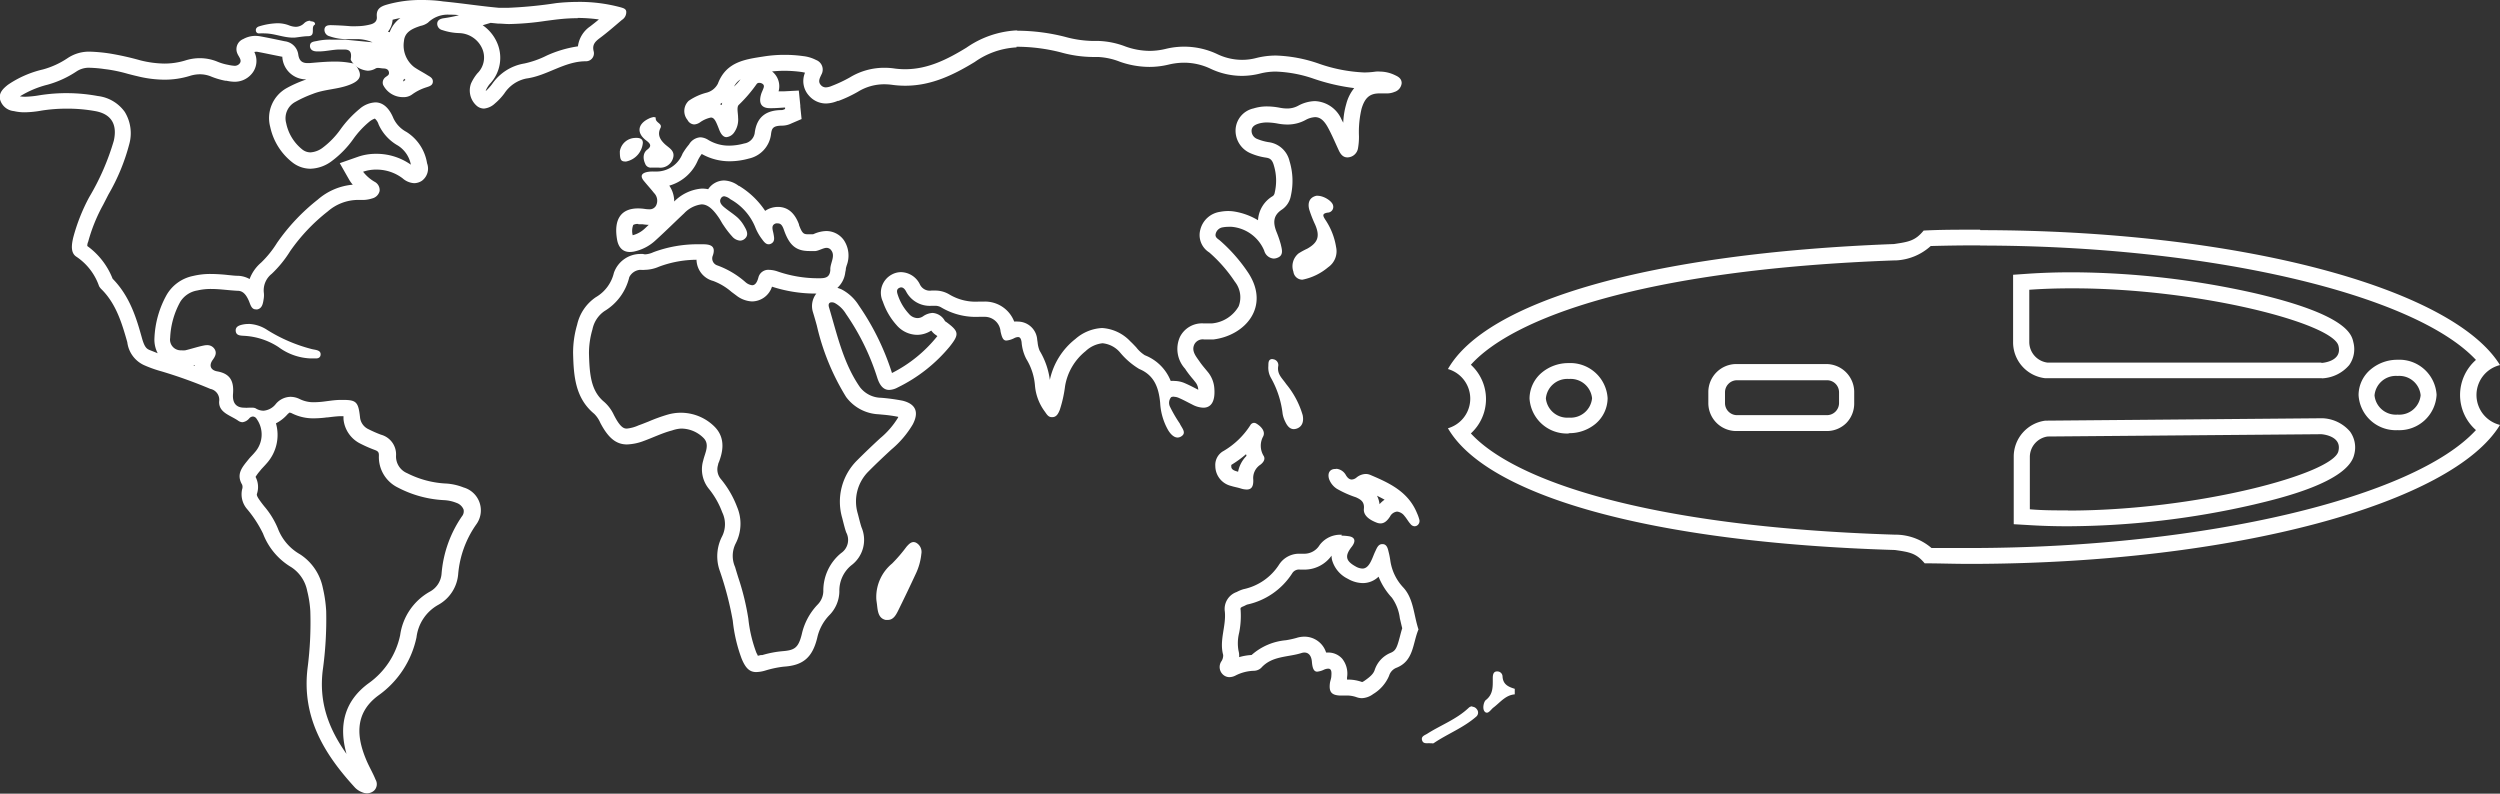
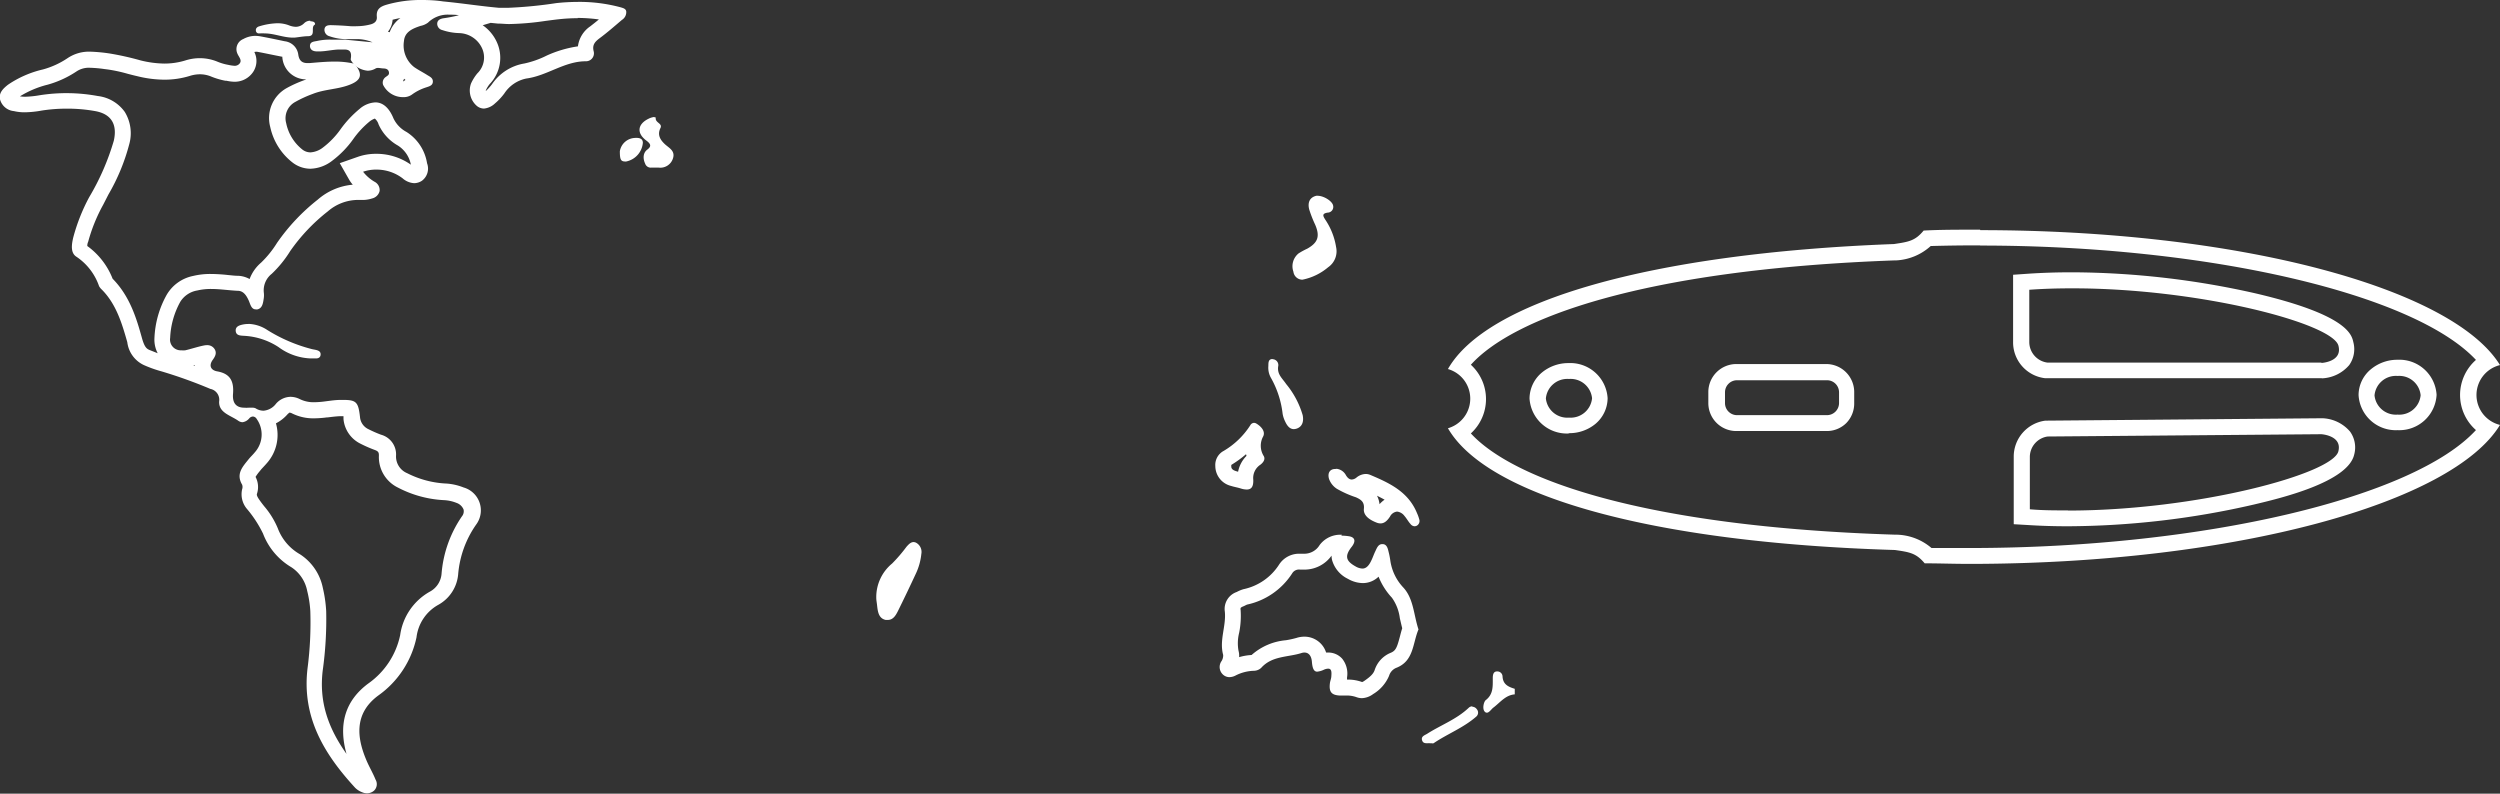
<svg xmlns="http://www.w3.org/2000/svg" id="Layer_1" data-name="Layer 1" viewBox="0 0 315 100">
  <rect x="0" y="0" width="315" height="100" fill="#333333" stroke="none" />
  <defs>
    <style>.cls-1{fill:#fff;}</style>
  </defs>
  <path class="cls-1" d="M188.68,84.6h-.05c-.51,0-.54.5-.54.88,0,1,.07,2-.88,2.73-.27.22-.47,1.14-.12,1.47a.34.34,0,0,0,.25.12c.31,0,.58-.47.85-.66.84-.64,1.51-1.56,2.67-1.65v-.7c-.77-.24-1.48-.52-1.54-1.55a.65.65,0,0,0-.64-.64Z" />
-   <path class="cls-1" d="M128.08,5.89h.1a22.45,22.45,0,0,1,5.49.71,15.34,15.34,0,0,0,4,.58h.7a8.61,8.61,0,0,1,2.74.6,11.27,11.27,0,0,0,3.7.65,10.31,10.31,0,0,0,2.47-.3,8.53,8.53,0,0,1,1.92-.23,7.78,7.78,0,0,1,3.33.76,9.28,9.28,0,0,0,3.94.9,9.46,9.46,0,0,0,2.29-.29,8,8,0,0,1,2-.25,16.2,16.2,0,0,1,4.71.88,25.18,25.18,0,0,0,5.16,1.2,5.24,5.24,0,0,0-1,2,9.66,9.66,0,0,0-.38,2.36l-.21-.39a3.83,3.83,0,0,0-3.36-2.33,4.64,4.64,0,0,0-2.14.6,2.89,2.89,0,0,1-1.37.33,5,5,0,0,1-.89-.09,8.6,8.6,0,0,0-1.63-.17,5.55,5.55,0,0,0-1.7.25,2.88,2.88,0,0,0-2.26,2.56,3.09,3.09,0,0,0,1.9,3.1,7.58,7.58,0,0,0,1.92.54c.43.07.78.18,1,1a6.54,6.54,0,0,1,.11,3.38.74.74,0,0,1-.22.45,3.77,3.77,0,0,0-1.89,3.06,8.34,8.34,0,0,0-3-1.1,4.93,4.93,0,0,0-.78-.06,5.46,5.46,0,0,0-1,.1,3,3,0,0,0-2.49,2.25,2.58,2.58,0,0,0,1.13,2.87l0,0a18.31,18.31,0,0,1,3.22,3.68,3.16,3.16,0,0,1,.48,3.11,4.33,4.33,0,0,1-3.38,2.15h-.56l-.46,0a3.1,3.1,0,0,0-3,1.71,3.69,3.69,0,0,0,.65,4l.15.23a13.65,13.65,0,0,0,.86,1.1l.31.39a1.61,1.61,0,0,1,.34.93l-.37-.19c-.41-.21-.82-.42-1.28-.62A3.37,3.37,0,0,0,148,48a2.54,2.54,0,0,0-.49,0,5.74,5.74,0,0,0-3.26-3.24,4.2,4.2,0,0,1-1.09-1c-.23-.24-.47-.5-.74-.75a5.34,5.34,0,0,0-3.56-1.68,5.52,5.52,0,0,0-3.36,1.38,8.91,8.91,0,0,0-3.22,5.16A9.5,9.5,0,0,0,131,44.2a3.46,3.46,0,0,1-.26-1.06l-.05-.32a2.45,2.45,0,0,0-2.42-2.3,2.59,2.59,0,0,0-.48,0A3.93,3.93,0,0,0,124,38h-.66a6.41,6.41,0,0,1-3.69-.88,3.45,3.45,0,0,0-1.86-.51h-.42a1.38,1.38,0,0,1-1.47-.79,2.7,2.7,0,0,0-2.36-1.53,2.43,2.43,0,0,0-1.17.3A2.6,2.6,0,0,0,111.24,38,8.5,8.5,0,0,0,113,41a3.46,3.46,0,0,0,2.56,1.19,3.29,3.29,0,0,0,1.78-.54l0,0,0,0a2.27,2.27,0,0,0,.61.58l.16.12-.1.12A17.32,17.32,0,0,1,112.39,47a31.92,31.92,0,0,0-4.19-8.53,5.64,5.64,0,0,0-2.15-2,3.93,3.93,0,0,0-.54-.2,3.13,3.13,0,0,0,1-2,1.91,1.91,0,0,0,.07-.42c0-.07.06-.25.09-.37a3.5,3.5,0,0,0-.35-3.23,2.73,2.73,0,0,0-2.22-1.14,4.15,4.15,0,0,0-1.49.34l-.17.07-.5,0c-.64,0-.83,0-1.27-1.18l0-.07c-.54-1.46-1.43-2.2-2.66-2.2h0a3,3,0,0,0-.87.14,2.82,2.82,0,0,0-.73.36,10.4,10.4,0,0,0-3.27-3.14l-.05,0a3.24,3.24,0,0,0-1.86-.69,2.44,2.44,0,0,0-2,1.1,4,4,0,0,0-.78-.08,5.49,5.49,0,0,0-3.5,1.63l0,0a3.52,3.52,0,0,0-.62-2,5.56,5.56,0,0,0,3.61-3.21,5.18,5.18,0,0,1,.48-.78,7.1,7.1,0,0,0,3.53.92,9,9,0,0,0,2.4-.34,3.57,3.57,0,0,0,2.79-3c.1-.84.24-1.14,1.47-1.15a2.67,2.67,0,0,0,1.11-.28L101,15l-.16-1.55,0-.15-.19-1.89-1.9.1-.49,0H98.1A2.37,2.37,0,0,0,97.28,9c.52-.05,1-.08,1.57-.08a16,16,0,0,1,2.07.14,4.19,4.19,0,0,1,.51.1,2.72,2.72,0,0,0,.49,2.88,2.83,2.83,0,0,0,2.15,1,4,4,0,0,0,1.48-.33l.11,0a16.24,16.24,0,0,0,2.44-1.15,6.3,6.3,0,0,1,3.34-.94,7.8,7.8,0,0,1,1.06.08,11.87,11.87,0,0,0,1.58.1c3.35,0,6.19-1.44,8.75-3a10,10,0,0,1,5.25-1.83M93.31,10a7.4,7.4,0,0,1-.82.91,2.27,2.27,0,0,1,.82-.91m4.43,2.63h0M91,12.94a1.59,1.59,0,0,0-.06.3l-.22-.12.28-.18M80.43,28.26c.16,0,.35,0,.56,0a5.18,5.18,0,0,0,.75.07l-.49.46a3.5,3.5,0,0,1-1.53.85,2.13,2.13,0,0,1,.07-1.3,1.16,1.16,0,0,1,.64-.12m7.33,4.53A2.9,2.9,0,0,0,88.09,34a2.8,2.8,0,0,0,1.77,1.4,7.5,7.5,0,0,1,2.31,1.38l.58.43a3.46,3.46,0,0,0,2,.77,2.67,2.67,0,0,0,2.52-1.86l0,0a17.67,17.67,0,0,0,5.5.87h.1l-.08.09a2.56,2.56,0,0,0-.35,2.28c.17.55.33,1.11.48,1.66a29.72,29.72,0,0,0,3.69,9,5.38,5.38,0,0,0,4.11,2.18l.53.05a17.41,17.41,0,0,1,1.92.27l0,.07a10.32,10.32,0,0,1-2.27,2.63C110,56.05,109,57,108,58a7.33,7.33,0,0,0-1.88,7.27l.09.36c.12.47.25,1,.41,1.45a2,2,0,0,1-.64,2.61,6.08,6.08,0,0,0-2.24,4.77,2.48,2.48,0,0,1-.72,1.72,7.85,7.85,0,0,0-2,3.75c-.43,1.73-.93,2-2.43,2.12a12.86,12.86,0,0,0-2.54.49l-.19,0-.38.09c0-.09-.11-.23-.19-.42a17.25,17.25,0,0,1-1-4.26,31.64,31.64,0,0,0-1.26-5.16c-.14-.45-.28-.9-.41-1.35a3.46,3.46,0,0,1,.07-2.95,5.42,5.42,0,0,0,.18-4.62,12.32,12.32,0,0,0-2-3.46,1.89,1.89,0,0,1-.39-1.85c0-.14.09-.29.14-.43.3-.85,1-2.84-.64-4.42a6,6,0,0,0-5.85-1.47,21,21,0,0,0-2.43.88c-.41.16-.82.33-1.23.47A4.73,4.73,0,0,1,79,54c-.3,0-.76,0-1.58-1.58l-.06-.11a5,5,0,0,0-1.22-1.66c-1.68-1.38-1.86-3.42-1.93-6.15a10.65,10.65,0,0,1,.44-3,3.66,3.66,0,0,1,1.51-2.3,6.82,6.82,0,0,0,3.13-4.28A1.68,1.68,0,0,1,80.64,34h.07a3.39,3.39,0,0,0,.55,0,4.73,4.73,0,0,0,1.78-.4,13.68,13.68,0,0,1,4.72-.87m40.32-28.9A12.17,12.17,0,0,0,121.78,6c-2.41,1.48-4.88,2.72-7.7,2.72a9.7,9.7,0,0,1-1.31-.08,8.6,8.6,0,0,0-1.33-.1,8.33,8.33,0,0,0-4.37,1.22,16.93,16.93,0,0,1-2.28,1.07,2.06,2.06,0,0,1-.72.18.83.83,0,0,1-.65-.3c-.39-.44-.12-.88.07-1.3a1.29,1.29,0,0,0-.66-1.85,4.66,4.66,0,0,0-1.63-.49,16.87,16.87,0,0,0-2.35-.16,16.58,16.58,0,0,0-2.53.19c-2.37.37-4.81.64-5.87,3.45a2.24,2.24,0,0,1-1.51,1.15,7.07,7.07,0,0,0-2.16,1,1.77,1.77,0,0,0-.15,2.42,1,1,0,0,0,.83.56,1.42,1.42,0,0,0,.72-.25,3.64,3.64,0,0,1,1.39-.62c.44,0,.64.47,1.06,1.56.24.61.55.91.9.91a1.35,1.35,0,0,0,1-.63A2.78,2.78,0,0,0,93,14.82c0-.54-.2-1.29.07-1.59a17.81,17.81,0,0,0,2.26-2.63.38.38,0,0,1,.35-.16.69.69,0,0,1,.39.12c.3.2.16.48.06.73s-.16.36-.22.55c-.35,1.14,0,1.79,1.09,1.79l.28,0c.55,0,1.1-.06,1.64-.08l0,.18a1.19,1.19,0,0,1-.4.14c-1.91,0-3.18.79-3.43,2.92a1.58,1.58,0,0,1-1.33,1.29,7.22,7.22,0,0,1-1.87.27,5,5,0,0,1-2.65-.72,2,2,0,0,0-1-.33,1.79,1.79,0,0,0-1.42.9A7.92,7.92,0,0,0,86,19.36a3.54,3.54,0,0,1-3.47,2.25h-.23a3.74,3.74,0,0,0-.75.06c-.71.15-.93.51-.41,1.14s.87,1,1.26,1.5a1.37,1.37,0,0,1,.25,1.62.91.91,0,0,1-.86.44,3.9,3.9,0,0,1-.58-.05,6,6,0,0,0-.81-.06c-2.15,0-3.09,1.37-2.65,3.92.17,1,.73,1.57,1.6,1.57a3.14,3.14,0,0,0,.51-.05,5.69,5.69,0,0,0,2.72-1.4C83.82,29.18,85,28,86.2,26.88a3.64,3.64,0,0,1,2.19-1.13c.78,0,1.46.59,2.25,1.78.19.29.34.61.55.89a10.88,10.88,0,0,0,1.06,1.37,1.46,1.46,0,0,0,1,.53.91.91,0,0,0,.55-.2c.59-.47.3-1.07,0-1.58a4.52,4.52,0,0,0-.84-1.1c-.51-.46-1.1-.83-1.63-1.26-.37-.29-.78-.71-.5-1.18a.48.48,0,0,1,.42-.27,1.58,1.58,0,0,1,.77.37,7.08,7.08,0,0,1,3.11,3.45,6.38,6.38,0,0,0,.9,1.61c.21.29.46.62.81.62a.66.66,0,0,0,.32-.08c.52-.27.38-.79.3-1.25s-.37-1.09.3-1.3a1,1,0,0,1,.27,0c.48,0,.64.52.81,1,.67,1.81,1.51,2.48,3.14,2.48.24,0,.5,0,.77,0,.45-.05,1-.4,1.39-.4a.71.71,0,0,1,.61.33c.5.68-.08,1.5-.13,2.27,0,.07,0,.15,0,.23-.08.83-.53,1-1.32,1h-.38A15.62,15.62,0,0,1,98,34.21,3.59,3.59,0,0,0,96.9,34a1.28,1.28,0,0,0-1.35,1c-.19.69-.46.94-.78.94a1.56,1.56,0,0,1-.83-.38,11.11,11.11,0,0,0-3.56-2.12.92.92,0,0,1-.56-1.25c.39-1.14-.24-1.39-1.13-1.41h-.55a15.89,15.89,0,0,0-5.82,1,2.81,2.81,0,0,1-1.06.27L81,32a2.22,2.22,0,0,0-.37,0,3.54,3.54,0,0,0-3.28,2.38,4.83,4.83,0,0,1-2.28,3.07,5.67,5.67,0,0,0-2.35,3.46,12.54,12.54,0,0,0-.51,3.58c.07,2.82.24,5.65,2.66,7.65a3.64,3.64,0,0,1,.77,1.14C76.6,55.11,77.58,56,79,56a6.57,6.57,0,0,0,2.14-.45c1.18-.43,2.33-1,3.53-1.31A4.18,4.18,0,0,1,85.82,54a4,4,0,0,1,2.79,1.15c.88.84.21,1.92,0,2.86a3.89,3.89,0,0,0,.74,3.62A10.38,10.38,0,0,1,91,64.55a3.42,3.42,0,0,1,0,3A5.46,5.46,0,0,0,90.72,72a41.34,41.34,0,0,1,1.61,6.21A19.3,19.3,0,0,0,93.45,83c.49,1.19,1,1.68,1.83,1.68a4.23,4.23,0,0,0,1.11-.18A13.13,13.13,0,0,1,98.73,84c2.45-.15,3.63-1.14,4.24-3.63a5.94,5.94,0,0,1,1.5-2.83,4.35,4.35,0,0,0,1.29-3,4.13,4.13,0,0,1,1.48-3.29,4,4,0,0,0,1.31-4.81c-.18-.55-.31-1.12-.46-1.69a5.34,5.34,0,0,1,1.37-5.38c.92-.93,1.87-1.82,2.83-2.71A12.3,12.3,0,0,0,115,53.49c.82-1.55.4-2.58-1.26-3a24.34,24.34,0,0,0-2.7-.37,3.43,3.43,0,0,1-2.68-1.33c-2.09-3-2.87-6.59-3.9-10.05-.13-.42,0-.65.35-.65a.87.87,0,0,1,.39.1,3.77,3.77,0,0,1,1.39,1.36,29.9,29.9,0,0,1,3.93,8c.33,1.06.82,1.58,1.51,1.58a2.39,2.39,0,0,0,1.08-.31,19.64,19.64,0,0,0,6.55-5.15c1.25-1.57,1.16-1.92-.43-3.1a.51.51,0,0,1-.18-.14,1.91,1.91,0,0,0-1.53-1,2.26,2.26,0,0,0-1.22.43,1.28,1.28,0,0,1-.7.22,1.46,1.46,0,0,1-1.07-.53,6.47,6.47,0,0,1-1.37-2.28c-.12-.36-.29-.8.16-1a.53.53,0,0,1,.23-.06c.27,0,.47.25.6.48a3.36,3.36,0,0,0,3.23,1.84h.42a1.45,1.45,0,0,1,.77.19,8.51,8.51,0,0,0,4.78,1.2H124a2,2,0,0,1,2.07,1.84c.18.81.34,1.15.74,1.15a2.78,2.78,0,0,0,1-.31,1.12,1.12,0,0,1,.46-.13c.26,0,.38.2.45.63a5.47,5.47,0,0,0,.59,2.12,7.54,7.54,0,0,1,1.1,3.41,6.39,6.39,0,0,0,1.23,3.22c.24.33.43.71.88.71h.07c.54,0,.76-.47.94-.91a15.85,15.85,0,0,0,.67-3,7.14,7.14,0,0,1,2.58-4.4,3.66,3.66,0,0,1,2.14-1,3.32,3.32,0,0,1,2.19,1.14,9.48,9.48,0,0,0,2.43,2.1c1.91.79,2.46,2.37,2.64,4.26a7.8,7.8,0,0,0,1,3.44c.29.48.71.94,1.2.94a.86.86,0,0,0,.48-.16c.7-.45,0-1.1-.21-1.61a17.07,17.07,0,0,1-1.23-2.11,1.11,1.11,0,0,1,.14-1.2A.65.65,0,0,1,148,50a1.58,1.58,0,0,1,.58.16c.56.24,1.09.54,1.64.81a3.17,3.17,0,0,0,1.4.4c1,0,1.5-.82,1.39-2.37a3.63,3.63,0,0,0-.76-2.05c-.36-.45-.75-.88-1.08-1.36-.45-.66-1.1-1.36-.67-2.22a1.19,1.19,0,0,1,1.21-.6l.73,0h.47c4-.51,7.13-4.12,4.4-8.35a20.38,20.38,0,0,0-3.56-4.08c-.28-.25-.7-.41-.57-.9a1.08,1.08,0,0,1,.91-.8,3.82,3.82,0,0,1,.68-.06,3.15,3.15,0,0,1,.44,0,4.91,4.91,0,0,1,4.08,3,1.34,1.34,0,0,0,1.19,1,1.29,1.29,0,0,0,.45-.09c.85-.3.59-1.07.45-1.7a14,14,0,0,0-.57-1.65c-.41-1.1-.4-2,.71-2.73a2.65,2.65,0,0,0,1.12-1.71,8.53,8.53,0,0,0-.16-4.4,3.11,3.11,0,0,0-2.65-2.39,6.38,6.38,0,0,1-1.42-.4,1.1,1.1,0,0,1-.71-1.1c.05-.5.47-.7.87-.83a3.74,3.74,0,0,1,1.1-.15,7.93,7.93,0,0,1,1.27.13,6.72,6.72,0,0,0,1.25.13,4.75,4.75,0,0,0,2.29-.56,2.79,2.79,0,0,1,1.22-.37c.64,0,1.13.42,1.61,1.29s.91,1.89,1.35,2.84c.23.51.54.94,1.1.94h.07a1.37,1.37,0,0,0,1.28-1.16,8.28,8.28,0,0,0,.12-1.5,12.7,12.7,0,0,1,.33-3.48c.4-1.33,1-1.92,2.23-1.92l.46,0,.46,0a2.5,2.5,0,0,0,1-.19,1.28,1.28,0,0,0,.9-1.1c0-.56-.4-.81-.82-1a4.43,4.43,0,0,0-1.9-.46,3.27,3.27,0,0,0-.54,0,10.5,10.5,0,0,1-1.47.11A19.75,19.75,0,0,1,166.12,8a18.07,18.07,0,0,0-5.3-1,10.09,10.09,0,0,0-2.54.31,7,7,0,0,1-1.79.23,7.26,7.26,0,0,1-3.09-.71,9.75,9.75,0,0,0-6.56-.66,8.69,8.69,0,0,1-2,.24,9.19,9.19,0,0,1-3-.54,10.48,10.48,0,0,0-3.4-.71h-.7a13.91,13.91,0,0,1-3.51-.51,24.7,24.7,0,0,0-6-.78Z" />
  <path class="cls-1" d="M32.17,6.52l.22,0c.71.13,1.41.28,2.11.42l1,.2.07,0A3,3,0,0,0,38.65,10l-.06,0-.25.1a15.17,15.17,0,0,0-2.22,1A4.32,4.32,0,0,0,34.05,16a7.71,7.71,0,0,0,2.75,4.43,3.7,3.7,0,0,0,2.31.83,4.68,4.68,0,0,0,2.74-1,12.31,12.31,0,0,0,2.67-2.75,11.35,11.35,0,0,1,2-2.16,2.31,2.31,0,0,1,.71-.41,1.56,1.56,0,0,1,.47.73,5.74,5.74,0,0,0,2.42,2.66,3.65,3.65,0,0,1,1.65,2.42,7.53,7.53,0,0,0-4.39-1.37,6.88,6.88,0,0,0-2.29.38l-2.28.8L44,22.65a3.81,3.81,0,0,0,.45.62,7.72,7.72,0,0,0-4.41,1.88,25.14,25.14,0,0,0-5.14,5.46,12.84,12.84,0,0,1-2,2.48,5,5,0,0,0-1.45,2.07A3.21,3.21,0,0,0,30,34.75c-.43,0-.86-.06-1.3-.1a20.68,20.68,0,0,0-2.14-.13,9.23,9.23,0,0,0-2.23.25A5,5,0,0,0,21,37.15a12.16,12.16,0,0,0-1.54,5.44,3.71,3.71,0,0,0,.41,1.92l-.45-.18-.53-.21c-.4-.16-.67-.34-1-1.51-.65-2.33-1.47-5.23-3.7-7.49h0A9.22,9.22,0,0,0,11,31c0-.12,0-.29.11-.54A21,21,0,0,1,13,25.8l.66-1.29a25.32,25.32,0,0,0,2.62-6.32,5.14,5.14,0,0,0-.56-4.09,4.87,4.87,0,0,0-3.39-2A21.71,21.71,0,0,0,5,12a12.63,12.63,0,0,1-1.82.19,4.68,4.68,0,0,1-.67-.05A12.23,12.23,0,0,1,6,10.67,12.68,12.68,0,0,0,9.64,9a2.79,2.79,0,0,1,1.71-.46,15.17,15.17,0,0,1,1.8.16l.4.05a19.06,19.06,0,0,1,2.58.56c.36.09.72.19,1.09.27a14.58,14.58,0,0,0,3.49.46,10.85,10.85,0,0,0,3.19-.47,4.23,4.23,0,0,1,1.28-.21,3.72,3.72,0,0,1,1.49.31,9.4,9.4,0,0,0,1.71.5l.14,0a5.09,5.09,0,0,0,1,.13,2.78,2.78,0,0,0,2.1-.89,2.51,2.51,0,0,0,.42-2.87h.12M24.53,46v.11L24.36,46l.17,0m12,6a.78.78,0,0,1,.29.1,6,6,0,0,0,2.75.61,13.26,13.26,0,0,0,1.64-.12l.09,0c.57-.07,1.12-.14,1.62-.15h.36c0,.1,0,.22,0,.37a3.85,3.85,0,0,0,2.15,3.1,16.4,16.4,0,0,0,1.78.78c.47.17.54.33.53.75a4.27,4.27,0,0,0,2.41,4,14,14,0,0,0,5.83,1.58,4.87,4.87,0,0,1,1.53.34,1.48,1.48,0,0,1,.9.84,1,1,0,0,1-.2.85,14.82,14.82,0,0,0-2.57,7.2,2.81,2.81,0,0,1-1.5,2.31,7.45,7.45,0,0,0-3.72,5.47,9.93,9.93,0,0,1-4,6.08c-2.9,2.14-3.82,5.12-2.76,8.88-2.52-3.55-3.43-6.83-3-10.49A46.58,46.58,0,0,0,41.1,77a16.69,16.69,0,0,0-.42-2.91,6.58,6.58,0,0,0-2.88-4.25A6.33,6.33,0,0,1,35,66.56a10.49,10.49,0,0,0-1.71-2.77c-.2-.25-.4-.51-.58-.77-.4-.56-.36-.71-.33-.81a2.73,2.73,0,0,0-.18-2.12.08.08,0,0,1,0,0,5.31,5.31,0,0,1,.51-.7l.17-.21c.09-.11.19-.21.29-.32s.32-.34.47-.52a5.36,5.36,0,0,0,1.13-5,4.89,4.89,0,0,0,1.43-1.11c.17-.18.3-.26.36-.26M32.17,4.52a3.17,3.17,0,0,0-1.52.4,1.37,1.37,0,0,0-.73,1.85c.16.4.64.84.24,1.27a.79.79,0,0,1-.63.25,5.06,5.06,0,0,1-.78-.12,6.56,6.56,0,0,1-1.31-.38,5.85,5.85,0,0,0-2.26-.46,6.09,6.09,0,0,0-1.87.3,9,9,0,0,1-2.6.38,13,13,0,0,1-3-.4,35.68,35.68,0,0,0-3.89-.87,20.29,20.29,0,0,0-2.45-.23,4.84,4.84,0,0,0-2.86.82,10.5,10.5,0,0,1-3.1,1.42A13.07,13.07,0,0,0,1,10.68c-.58.46-1.17,1-1,1.83A2,2,0,0,0,1.76,14a5.81,5.81,0,0,0,1.37.15,12.83,12.83,0,0,0,2.13-.22,20.33,20.33,0,0,1,3.1-.24A19.82,19.82,0,0,1,12,14c2,.36,2.81,1.65,2.34,3.73a30.78,30.78,0,0,1-3.11,7.13,23.44,23.44,0,0,0-2,5.06c-.2.85-.37,1.91.37,2.41a7.32,7.32,0,0,1,2.88,3.72,1.7,1.7,0,0,0,.36.45c1.81,1.83,2.53,4.26,3.2,6.62A3.67,3.67,0,0,0,18.13,46a15.46,15.46,0,0,0,2.25.8A60.27,60.27,0,0,1,26.5,49a1.4,1.4,0,0,1,1.11,1.6C27.56,52,29,52.31,30,53a1,1,0,0,0,.55.2,1.33,1.33,0,0,0,.85-.48.67.67,0,0,1,.47-.24.6.6,0,0,1,.48.32A3.37,3.37,0,0,1,32.1,57c-.24.3-.53.56-.77.86-.75.94-1.63,1.84-.82,3.21a.87.87,0,0,1,0,.57,2.85,2.85,0,0,0,.63,2.51,14.82,14.82,0,0,1,2,3.08,8.39,8.39,0,0,0,3.57,4.24,4.62,4.62,0,0,1,2,3A13.65,13.65,0,0,1,39.1,77a44.65,44.65,0,0,1-.34,7.13c-.77,6.23,2.09,10.89,6,15.14a2.49,2.49,0,0,0,.86.55,1.59,1.59,0,0,0,.62.14,1.38,1.38,0,0,0,.88-.33,1.13,1.13,0,0,0,.2-1.4c-.35-.87-.84-1.67-1.19-2.53C45,93,44.56,89.92,47.67,87.63a12,12,0,0,0,4.81-7.33,5.41,5.41,0,0,1,2.76-4.1,4.87,4.87,0,0,0,2.49-3.85A12.72,12.72,0,0,1,60,66.09a3,3,0,0,0-1.59-4.67,7.21,7.21,0,0,0-2.11-.49,12.11,12.11,0,0,1-5-1.31,2.28,2.28,0,0,1-1.4-2.19A2.57,2.57,0,0,0,48,54.77a15.58,15.58,0,0,1-1.57-.69,1.85,1.85,0,0,1-1.07-1.54c-.21-1.84-.44-2.15-2.08-2.15h-.36c-.64,0-1.28.1-1.92.18a11,11,0,0,1-1.39.11,3.92,3.92,0,0,1-1.85-.4A2.64,2.64,0,0,0,36.57,50a2.48,2.48,0,0,0-1.81.89,2.2,2.2,0,0,1-1.55.86,1.87,1.87,0,0,1-1-.3.86.86,0,0,0-.41-.08,3.73,3.73,0,0,0-.48,0,3.49,3.49,0,0,1-.53,0c-1,0-1.52-.55-1.43-1.73.14-1.68-.41-2.57-2-2.85-.74-.13-1.12-.68-.54-1.47.31-.43.54-.89.18-1.39a1.07,1.07,0,0,0-.92-.44,2.1,2.1,0,0,0-.43.05c-.78.16-1.54.42-2.31.6a2.81,2.81,0,0,1-.49,0,1.35,1.35,0,0,1-1.41-1.56,10.24,10.24,0,0,1,1.28-4.56,3.12,3.12,0,0,1,2.14-1.42,7.45,7.45,0,0,1,1.75-.19c1.12,0,2.23.18,3.34.23.72,0,1.1.59,1.39,1.23.2.45.32,1.11.88,1.11a.63.63,0,0,0,.23,0c.64-.16.7-.85.79-1.43a2.74,2.74,0,0,0,0-.7,2.65,2.65,0,0,1,1-2.35,14.35,14.35,0,0,0,2.33-2.87,23.12,23.12,0,0,1,4.74-5,5.84,5.84,0,0,1,3.79-1.44h.37A3.93,3.93,0,0,0,46.9,25a1.26,1.26,0,0,0,.93-.93,1.17,1.17,0,0,0-.62-1.16,5,5,0,0,1-1.46-1.27,4.89,4.89,0,0,1,1.63-.27,5.43,5.43,0,0,1,3.35,1.1,2.4,2.4,0,0,0,1.44.61,1.79,1.79,0,0,0,1-.31,1.91,1.91,0,0,0,.64-2.2,5.72,5.72,0,0,0-2.6-3.95,3.75,3.75,0,0,1-1.64-1.72c-.53-1.3-1.32-2-2.27-2a3.27,3.27,0,0,0-2,.83,13.55,13.55,0,0,0-2.37,2.53,10.45,10.45,0,0,1-2.23,2.32,2.85,2.85,0,0,1-1.58.62,1.66,1.66,0,0,1-1.06-.39,5.68,5.68,0,0,1-2-3.29,2.33,2.33,0,0,1,1.15-2.68,14.33,14.33,0,0,1,2.18-1c1.46-.59,3.06-.57,4.53-1.11,1.64-.59,1.85-1.36.74-2.7a10.72,10.72,0,0,0-2.51-.27c-1.05,0-2.1.1-3.15.19h-.24c-.64,0-1.07-.25-1.18-1.1A1.94,1.94,0,0,0,35.88,5.2c-1-.21-2.08-.44-3.13-.63a3.79,3.79,0,0,0-.58-.05ZM44.6,8.07h0Z" />
  <path class="cls-1" d="M167.78,69.93a2.52,2.52,0,0,0,.05.6,3.77,3.77,0,0,0,2,2.4,3.88,3.88,0,0,0,1.87.54,2.85,2.85,0,0,0,2-.81,8.47,8.47,0,0,0,1.68,2.65,5.64,5.64,0,0,1,1,2.59c.1.41.19.83.3,1.26-.12.37-.21.74-.3,1.08-.36,1.36-.52,1.74-1.12,2a3.52,3.52,0,0,0-2.06,2.21c-.16.44-.5.79-1.28,1.33a1.51,1.51,0,0,1-.29.16h0a5.13,5.13,0,0,0-1.9-.31,2.89,2.89,0,0,1,0-.29,3,3,0,0,0-.62-2.35,2.34,2.34,0,0,0-1.77-.77h-.25a2.86,2.86,0,0,0-2.74-2,3.27,3.27,0,0,0-1,.16,11.68,11.68,0,0,1-1.33.29,7.49,7.49,0,0,0-4.32,1.86,7.07,7.07,0,0,0-1.57.27,2.38,2.38,0,0,0-.08-.82,5.4,5.4,0,0,1,.08-2.24,10.86,10.86,0,0,0,.19-2.86.66.66,0,0,1,0-.28.75.75,0,0,1,.27-.17,3.26,3.26,0,0,0,.38-.18l.15-.07a9,9,0,0,0,5.69-3.93,1,1,0,0,1,1-.48h.48a4.19,4.19,0,0,0,3.5-1.78m1.28-2.61a3.25,3.25,0,0,0-2.8,1.3,2.26,2.26,0,0,1-2,1.09h-.48a3,3,0,0,0-2.62,1.36,7.05,7.05,0,0,1-4.5,3.11,4.39,4.39,0,0,0-.84.35,2.26,2.26,0,0,0-1.5,2.48c.18,1.83-.72,3.6-.21,5.45a1.35,1.35,0,0,1-.2.77,1.29,1.29,0,0,0,.09,1.62,1.2,1.2,0,0,0,.9.41,1.75,1.75,0,0,0,.78-.21,5.4,5.4,0,0,1,2.29-.59,1.39,1.39,0,0,0,.93-.37c1.37-1.53,3.34-1.32,5.05-1.86a1.21,1.21,0,0,1,.4-.07c.54,0,.88.42.94,1.17s.22,1.24.66,1.24a2.49,2.49,0,0,0,.84-.24,1.42,1.42,0,0,1,.55-.14c.39,0,.45.35.4.91,0,.31-.14.61-.18.91-.14,1.11.19,1.52,1.28,1.57h.64a3.66,3.66,0,0,1,1.39.19,2.13,2.13,0,0,0,.72.14,2.55,2.55,0,0,0,1.42-.52,4.92,4.92,0,0,0,2-2.29,1.58,1.58,0,0,1,.88-1c2.26-.85,2.08-3.1,2.83-4.85-.61-1.84-.61-3.86-1.9-5.27a6.23,6.23,0,0,1-1.66-3.48c-.05-.34-.12-.69-.2-1s-.18-1-.76-1h-.05c-.51,0-.68.51-.87.9s-.32.8-.51,1.18c-.31.66-.66,1-1.12,1a1.88,1.88,0,0,1-.89-.29c-1.22-.68-1.35-1.32-.45-2.46.53-.68.45-1.21-.4-1.33a6.82,6.82,0,0,0-.9-.07Z" />
  <path class="cls-1" d="M50.53,2.22A3.71,3.71,0,0,0,49.1,4.06L48.88,4a2.72,2.72,0,0,0,.59-1.51c.34-.09.7-.17,1.06-.23m22.23,0a19.84,19.84,0,0,1,2.7.19c-.36.3-.73.59-1.09.87a3.6,3.6,0,0,0-1.55,2.52A14.6,14.6,0,0,0,68.89,7,11.86,11.86,0,0,1,66.07,8,6.13,6.13,0,0,0,62,10.6a6.33,6.33,0,0,1-.78.86.11.11,0,0,1,0-.08,3.36,3.36,0,0,1,.49-.8,4.76,4.76,0,0,0,.83-5.4,5.18,5.18,0,0,0-1.72-2l1-.3.9.09c.47,0,.95.06,1.45.06a34.86,34.86,0,0,0,4.53-.39c.55-.07,1.11-.15,1.67-.21a22.75,22.75,0,0,1,2.44-.14M50.89,9.9,51,10l.09.07-.25.17h-.07a2.73,2.73,0,0,0,.14-.31M53.18,0a15.5,15.5,0,0,0-4.46.59c-.75.22-1.33.53-1.24,1.51.06.61-.35.88-.89,1A6.83,6.83,0,0,1,45,3.3a8.46,8.46,0,0,1-.87,0c-.79-.07-1.59-.11-2.38-.13h-.08c-.36,0-.75.06-.79.55a.84.84,0,0,0,.65.85,6.46,6.46,0,0,0,2.35.36h.95a5,5,0,0,1,2.11.4L43.52,5C43,5,42.4,5,41.84,5A7.49,7.49,0,0,0,40,5.15c-.42.1-1,.07-.94.74.08.48.51.59.92.59h.2c.83,0,1.65-.21,2.48-.24.23,0,.49,0,.72,0,.55,0,1,.17.81,1.21,0,.2.26.45.41.68a2.87,2.87,0,0,0,1.74.78,2,2,0,0,0,1-.29.6.6,0,0,1,.3-.06c.2,0,.41.05.6.06s.64,0,.75.41-.16.49-.37.66a.86.86,0,0,0-.35,1,2.79,2.79,0,0,0,2.55,1.55,1.79,1.79,0,0,0,1.08-.32A6.18,6.18,0,0,1,53.73,11c.35-.12.79-.22.81-.7s-.38-.64-.7-.84c-.55-.35-1.13-.64-1.65-1A3.46,3.46,0,0,1,50.9,5.17C51,4,52,3.59,53,3.26a2.32,2.32,0,0,0,.93-.41,3.54,3.54,0,0,1,2.69-1c.4,0,.8,0,1.2.07a17.7,17.7,0,0,1-2,.39c-.33.07-.69.2-.73.63a.82.82,0,0,0,.64.85,7.27,7.27,0,0,0,2.12.38A3.27,3.27,0,0,1,60.7,6a2.79,2.79,0,0,1-.55,3.24,5.62,5.62,0,0,0-.8,1.28,2.56,2.56,0,0,0,.75,2.84,1.43,1.43,0,0,0,.88.32,2.33,2.33,0,0,0,1.39-.65,7.44,7.44,0,0,0,1.18-1.26,4.32,4.32,0,0,1,2.79-1.88c2.6-.35,4.78-2.17,7.47-2.17h0a1,1,0,0,0,1-1.23c-.22-.82.15-1.22.71-1.65,1-.74,1.91-1.54,2.84-2.33a1.15,1.15,0,0,0,.55-1c0-.42-.42-.5-.75-.6A20,20,0,0,0,72.76.24,26.35,26.35,0,0,0,70.1.39a54.77,54.77,0,0,1-6,.59c-.42,0-.85,0-1.27,0-2.34-.21-4.67-.58-7-.8C55,.05,54.07,0,53.18,0ZM44.6,8.07Zm0,0h0Z" />
  <path class="cls-1" d="M173.46,62.44c.34.17.67.34,1,.52a3.32,3.32,0,0,0-.64.57,3,3,0,0,0-.33-1.09m-5.24-3.35c-.68,0-1,.5-.8,1.23a2.45,2.45,0,0,0,1,1.27,12.84,12.84,0,0,0,2.4,1.07c.61.28,1.09.57,1,1.45s.78,1.42,1.58,1.73a1.31,1.31,0,0,0,.51.11c.51,0,.87-.36,1.2-.86a1.15,1.15,0,0,1,.89-.63,1.35,1.35,0,0,1,.94.56c.28.32.48.71.75,1a.68.68,0,0,0,.52.29.67.67,0,0,0,.29-.08.68.68,0,0,0,.29-.81,5,5,0,0,0-.28-.77c-1.11-2.71-3.48-3.79-5.88-4.81a1.51,1.51,0,0,0-.58-.12,1.94,1.94,0,0,0-1.15.44,1,1,0,0,1-.61.26c-.27,0-.5-.17-.72-.52a1.54,1.54,0,0,0-1.17-.83Z" />
  <path class="cls-1" d="M157,57.23l.06.21a3.86,3.86,0,0,0-1.06,2l-.27-.08c-.58-.18-.59-.45-.59-.63V58.6h0a.38.38,0,0,1,.13-.1A13.81,13.81,0,0,0,157,57.23m1-3.95a.56.56,0,0,0-.46.3,10,10,0,0,1-3.35,3.23,2,2,0,0,0-1.06,1.91,2.59,2.59,0,0,0,2,2.51c.4.13.81.19,1.21.32a2.57,2.57,0,0,0,.75.13c.6,0,.86-.38.82-1.26a2,2,0,0,1,.89-1.86c.36-.27.67-.68.43-1.1a2.44,2.44,0,0,1-.06-2.49c.29-.63-.27-1.24-.85-1.59a.6.6,0,0,0-.32-.1Z" />
  <path class="cls-1" d="M115.12,68.3c-.37,0-.64.3-.9.59A19.14,19.14,0,0,1,112.41,71a5.48,5.48,0,0,0-2,4.32c0,.31.07.62.1.93.09.79.18,1.66,1.08,1.86l.28,0c.74,0,1.07-.71,1.38-1.34q1.08-2.19,2.11-4.41a7.66,7.66,0,0,0,.73-2.57,1.32,1.32,0,0,0-.65-1.4.75.75,0,0,0-.37-.09Z" />
  <path class="cls-1" d="M166.08,24.67a.85.85,0,0,0-.23,0c-.9.22-1.09.93-.89,1.72a15.29,15.29,0,0,0,.76,1.94c.61,1.44.35,2.24-1,3a9,9,0,0,0-1.1.6,2.08,2.08,0,0,0-.65,2.31,1.14,1.14,0,0,0,1.14,1,7.21,7.21,0,0,0,3.24-1.57,2.44,2.44,0,0,0,1-2.53A8.59,8.59,0,0,0,167,27.7c-.31-.49-.47-.79.29-.91a.72.72,0,0,0,.68-.9c-.11-.56-1.19-1.22-1.93-1.22Z" />
  <path class="cls-1" d="M82.44,14.74a2.11,2.11,0,0,0-.74.23c-1.38.68-1.51,1.82-.25,2.75.54.41.67.71.11,1.13S81,20,81.29,20.62a.74.74,0,0,0,.77.5c.2,0,.4,0,.59,0H83A1.67,1.67,0,0,0,84.78,20c.35-1-.49-1.35-1-1.83s-1-1.11-.58-2c.34-.63-.63-.67-.58-1.29,0-.08,0-.1-.14-.1Z" />
  <path class="cls-1" d="M160.34,45.24c-.58,0-.51.53-.53.93a2.59,2.59,0,0,0,.34,1.46,11.92,11.92,0,0,1,1.46,4.5,3.54,3.54,0,0,0,.33,1c.24.52.57.94,1.08.94a1.23,1.23,0,0,0,.43-.09c.72-.29.82-1,.69-1.66a11,11,0,0,0-2.09-3.94c-.49-.73-1.14-1.2-1-2.21a.74.74,0,0,0-.68-.91Z" />
  <path class="cls-1" d="M31.31,40.82a3.68,3.68,0,0,0-.66.06c-.44.09-1,.23-.95.82s.6.58,1,.61a8.78,8.78,0,0,1,4.39,1.42,7.25,7.25,0,0,0,4,1.43h.13l.14,0c.15,0,.33,0,.5,0s.48-.07.53-.41c.1-.65-.63-.65-1.08-.76a19.87,19.87,0,0,1-5.63-2.41,4.57,4.57,0,0,0-2.37-.77Z" />
  <path class="cls-1" d="M185.5,89a.64.64,0,0,0-.46.2c-1.53,1.44-3.48,2.15-5.21,3.25-.3.19-.8.32-.65.82s.62.35,1,.38h.21a.45.45,0,0,0,.24,0c1.75-1.19,3.76-1.94,5.38-3.36a.66.66,0,0,0,.06-.94.71.71,0,0,0-.55-.3Z" />
  <path class="cls-1" d="M39.1,2.61a1.09,1.09,0,0,0-.76.3,1.52,1.52,0,0,1-1.07.47,2.57,2.57,0,0,1-.89-.2,4,4,0,0,0-1.44-.25,8.52,8.52,0,0,0-2.22.37c-.25.06-.52.22-.48.56a.37.37,0,0,0,.4.35h.1a4.3,4.3,0,0,1,.61,0c1.2,0,2.35.53,3.56.53h.21c.56-.06,1.12-.17,1.68-.18,1.07,0,.29-1.13.86-1.45.1-.06,0-.31-.15-.36a1.18,1.18,0,0,0-.41-.07Z" />
  <path class="cls-1" d="M80,17.38a2,2,0,0,0-1.9,1.68c0,1.08.14,1.29.7,1.29h.09A2.63,2.63,0,0,0,81,18c0-.58-.48-.63-.91-.63Z" />
  <path class="cls-1" d="M249.49,30.94c28.8,0,54.72,6.09,62.48,14.41a5.88,5.88,0,0,0,0,8.84c-7.78,8.48-34,14.76-63.17,14.86h-.79c-1.56,0-3.11,0-4.64,0a7,7,0,0,0-4.35-1.68h-.21c-31.87-1-48.19-7-53.48-12.76a5.86,5.86,0,0,0,0-8.65c5.25-5.84,21.52-12,53.38-13.15h.21A7,7,0,0,0,243.27,31c1.79-.05,3.61-.08,5.43-.08h.79m43.05,16.75h.06A4.77,4.77,0,0,0,296,46a3.46,3.46,0,0,0,.52-2.89c-.21-1-.87-3.48-12.43-6.17a106.32,106.32,0,0,0-23-2.63h0c-1.92,0-3.79.06-5.57.18l-1.87.13v1.87l0,6.64a4.55,4.55,0,0,0,4,4.52l.14,0H258l34.5,0h.07m9.54,6.55h0a4.7,4.7,0,0,0,4.9-4.45,4.7,4.7,0,0,0-4.93-4.42,5.2,5.2,0,0,0-3.34,1.19,4.23,4.23,0,0,0-1.56,3.26,4.69,4.69,0,0,0,4.91,4.42m-104.4.38h0A5.17,5.17,0,0,0,201,53.43a4.27,4.27,0,0,0,1.56-3.26,4.71,4.71,0,0,0-4.94-4.42,5.22,5.22,0,0,0-3.34,1.19,4.3,4.3,0,0,0-1.56,3.26,4.71,4.71,0,0,0,4.92,4.42m21.17-.31h0l11.33,0a3.48,3.48,0,0,0,2.49-1,3.52,3.52,0,0,0,1-2.49V49.37a3.53,3.53,0,0,0-3.54-3.5l-11.33,0a3.53,3.53,0,0,0-3.51,3.53V50.8a3.52,3.52,0,0,0,3.52,3.51m41.7,12A106,106,0,0,0,284,63.57c3.25-.77,11.84-2.8,12.63-6.3a3.42,3.42,0,0,0-.53-2.9,4.82,4.82,0,0,0-3.44-1.67h-.13L258,53h-.27a4.57,4.57,0,0,0-4,4.55l0,6.62v1.88l1.87.11c1.58.1,3.24.15,4.93.15M249.49,28.94h-.79c-2.14,0-4.24,0-6.32.11-1.06,1.29-1.86,1.42-3.74,1.7-30.89,1.16-51.36,7.24-56.2,15.75a3.88,3.88,0,0,1,0,7.46c4.9,8.47,25.42,14.41,56.32,15.34,1.88.27,2.68.4,3.75,1.68,1.82,0,3.66.07,5.52.07h.8C281.7,70.93,309,63.4,315,53.54A3.88,3.88,0,0,1,315,46c-6-9.74-33-17-65.48-17Zm43,16.75-34.49,0a2.62,2.62,0,0,1-2.31-2.55l0-6.63c1.79-.13,3.61-.18,5.44-.18,16.14,0,32.92,4.46,33.52,7.26.5,2-2.13,2.14-2.13,2.14Zm9.61,6.55a2.7,2.7,0,0,1-2.91-2.42,2.7,2.7,0,0,1,2.91-2.45h0A2.7,2.7,0,0,1,305,49.8a2.7,2.7,0,0,1-2.91,2.44Zm-104.4.38a2.71,2.71,0,0,1-2.92-2.42,2.71,2.71,0,0,1,2.91-2.45h0a2.71,2.71,0,0,1,2.91,2.43,2.71,2.71,0,0,1-2.91,2.44Zm21.17-.31a1.52,1.52,0,0,1-1.52-1.51V49.43a1.52,1.52,0,0,1,1.52-1.52l11.33,0h0a1.52,1.52,0,0,1,1.52,1.51v1.36a1.53,1.53,0,0,1-1.51,1.53l-11.34,0Zm41.7,12c-1.61,0-3.22,0-4.81-.14l0-6.63A2.61,2.61,0,0,1,258,55l34.49-.29s2.63.16,2.15,2.13c-.59,2.83-17.76,7.49-34.1,7.49Z" />
</svg>